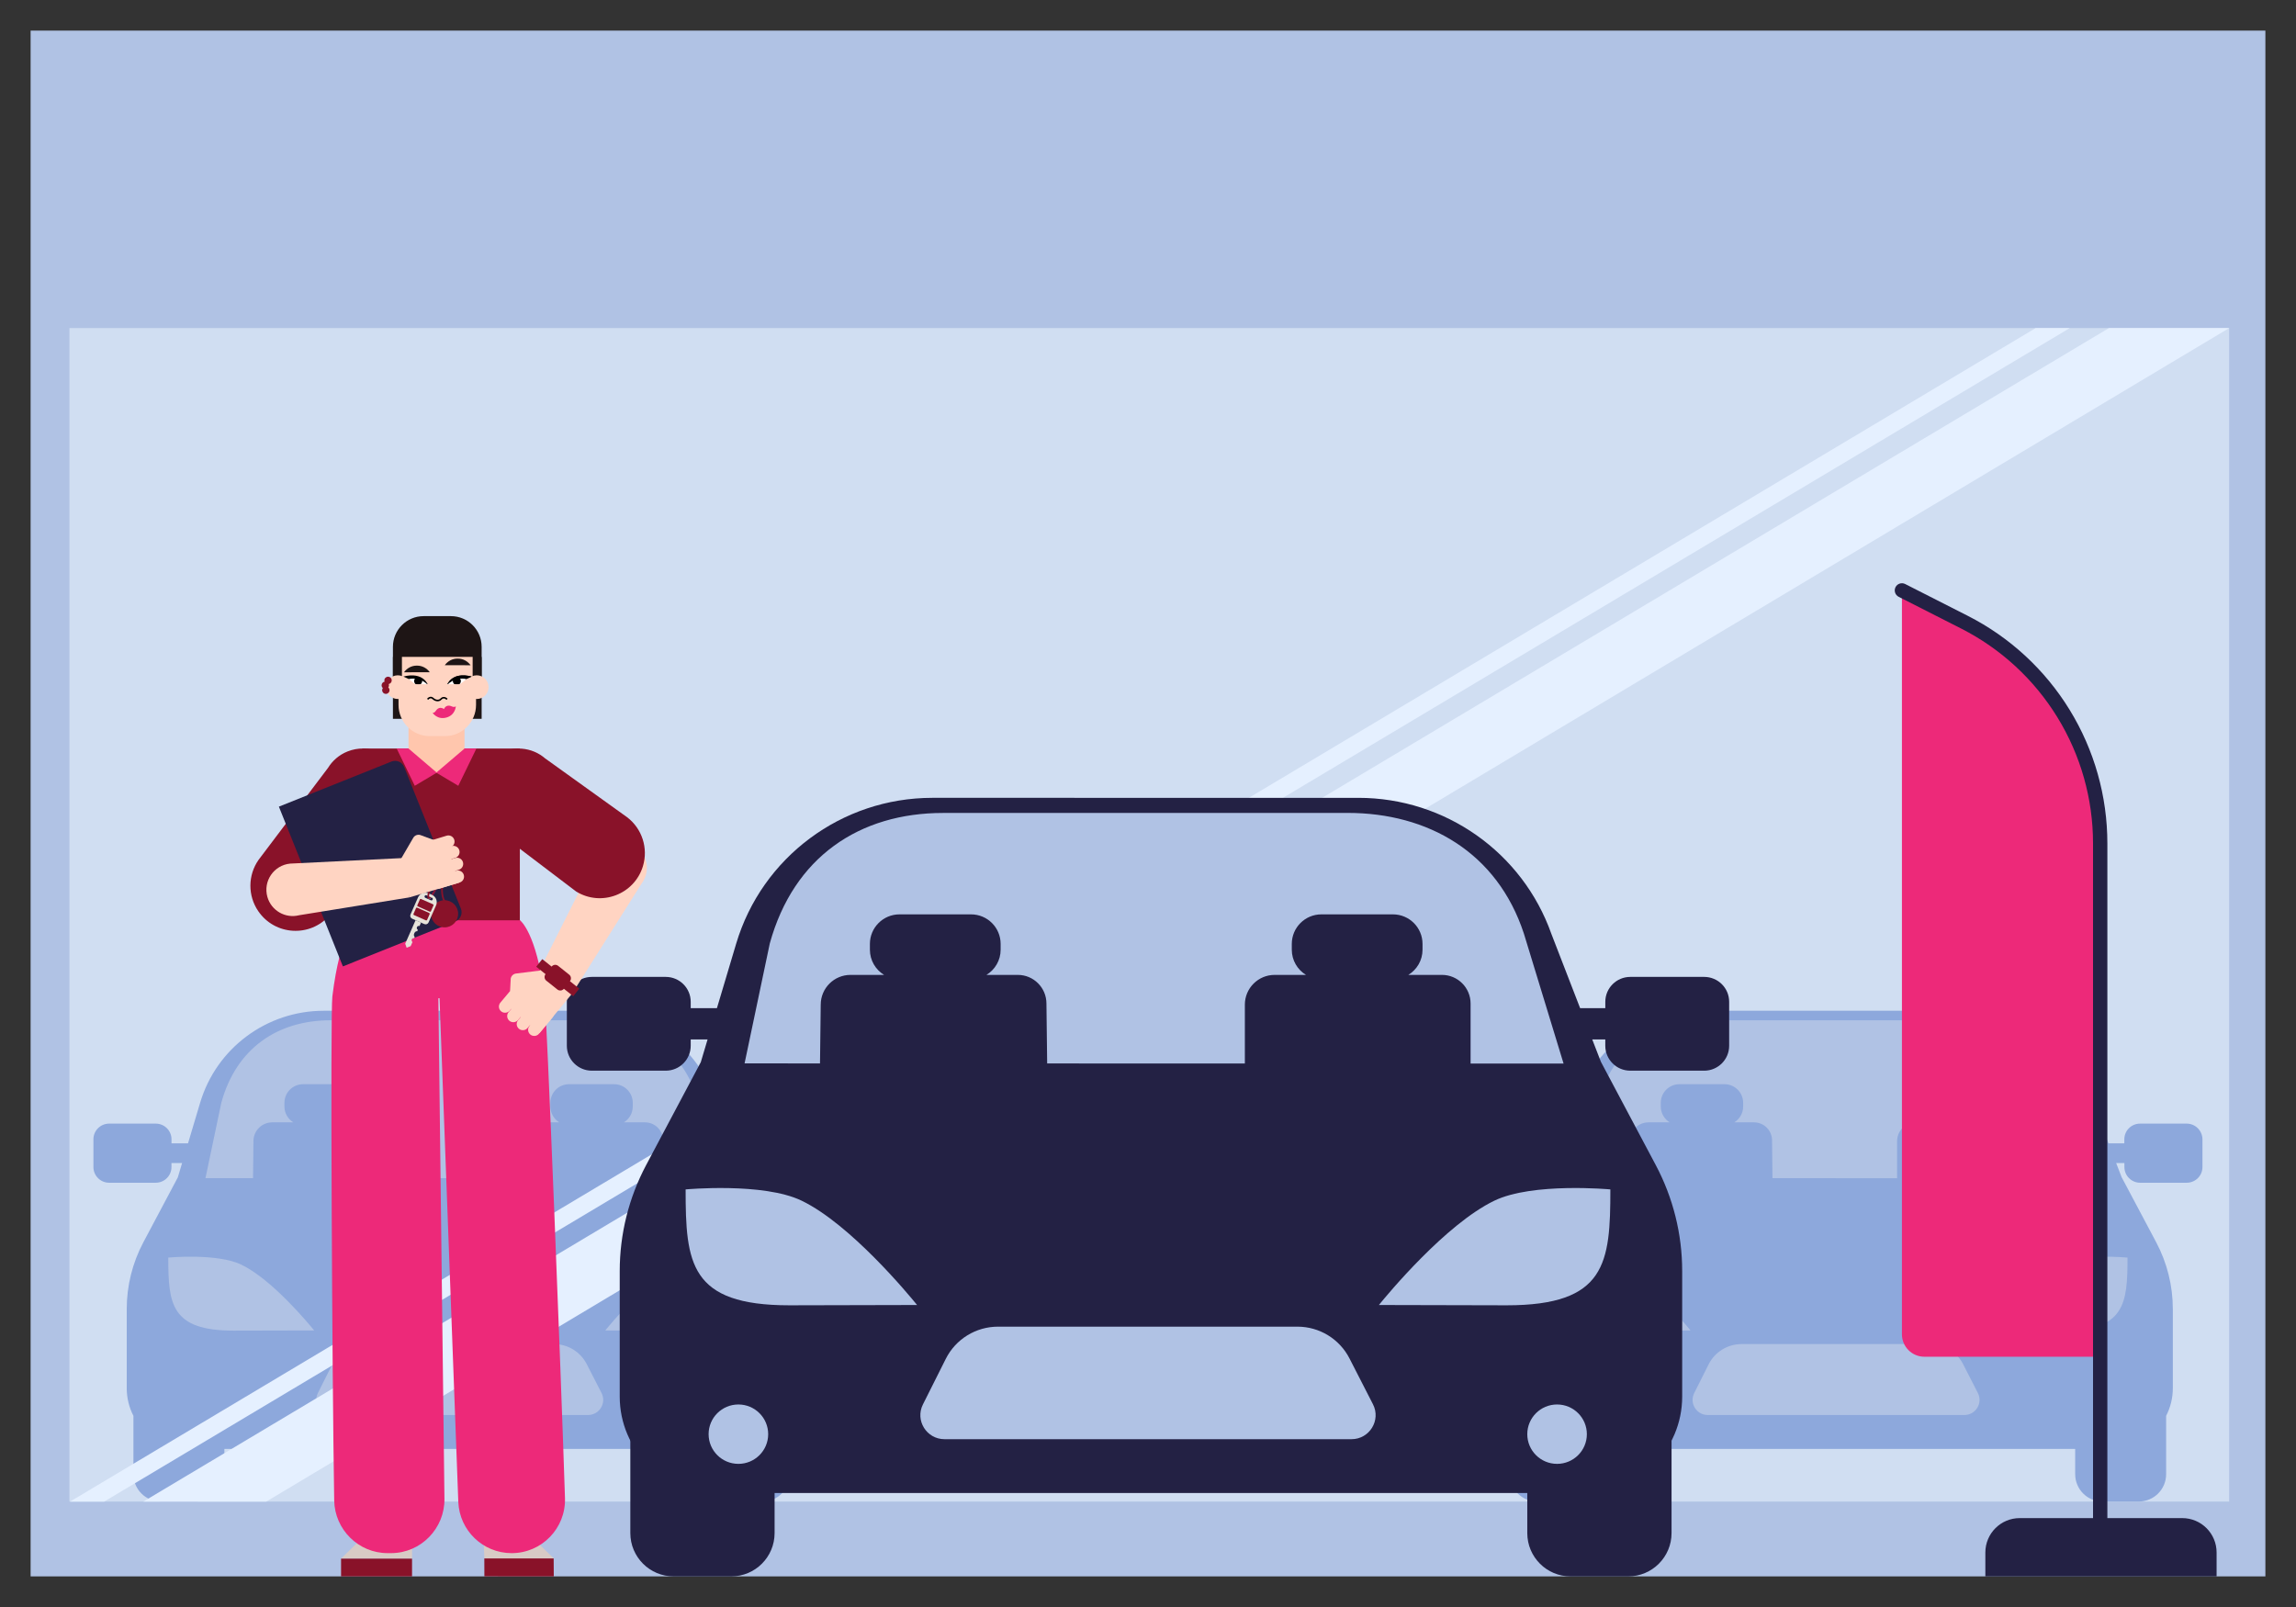
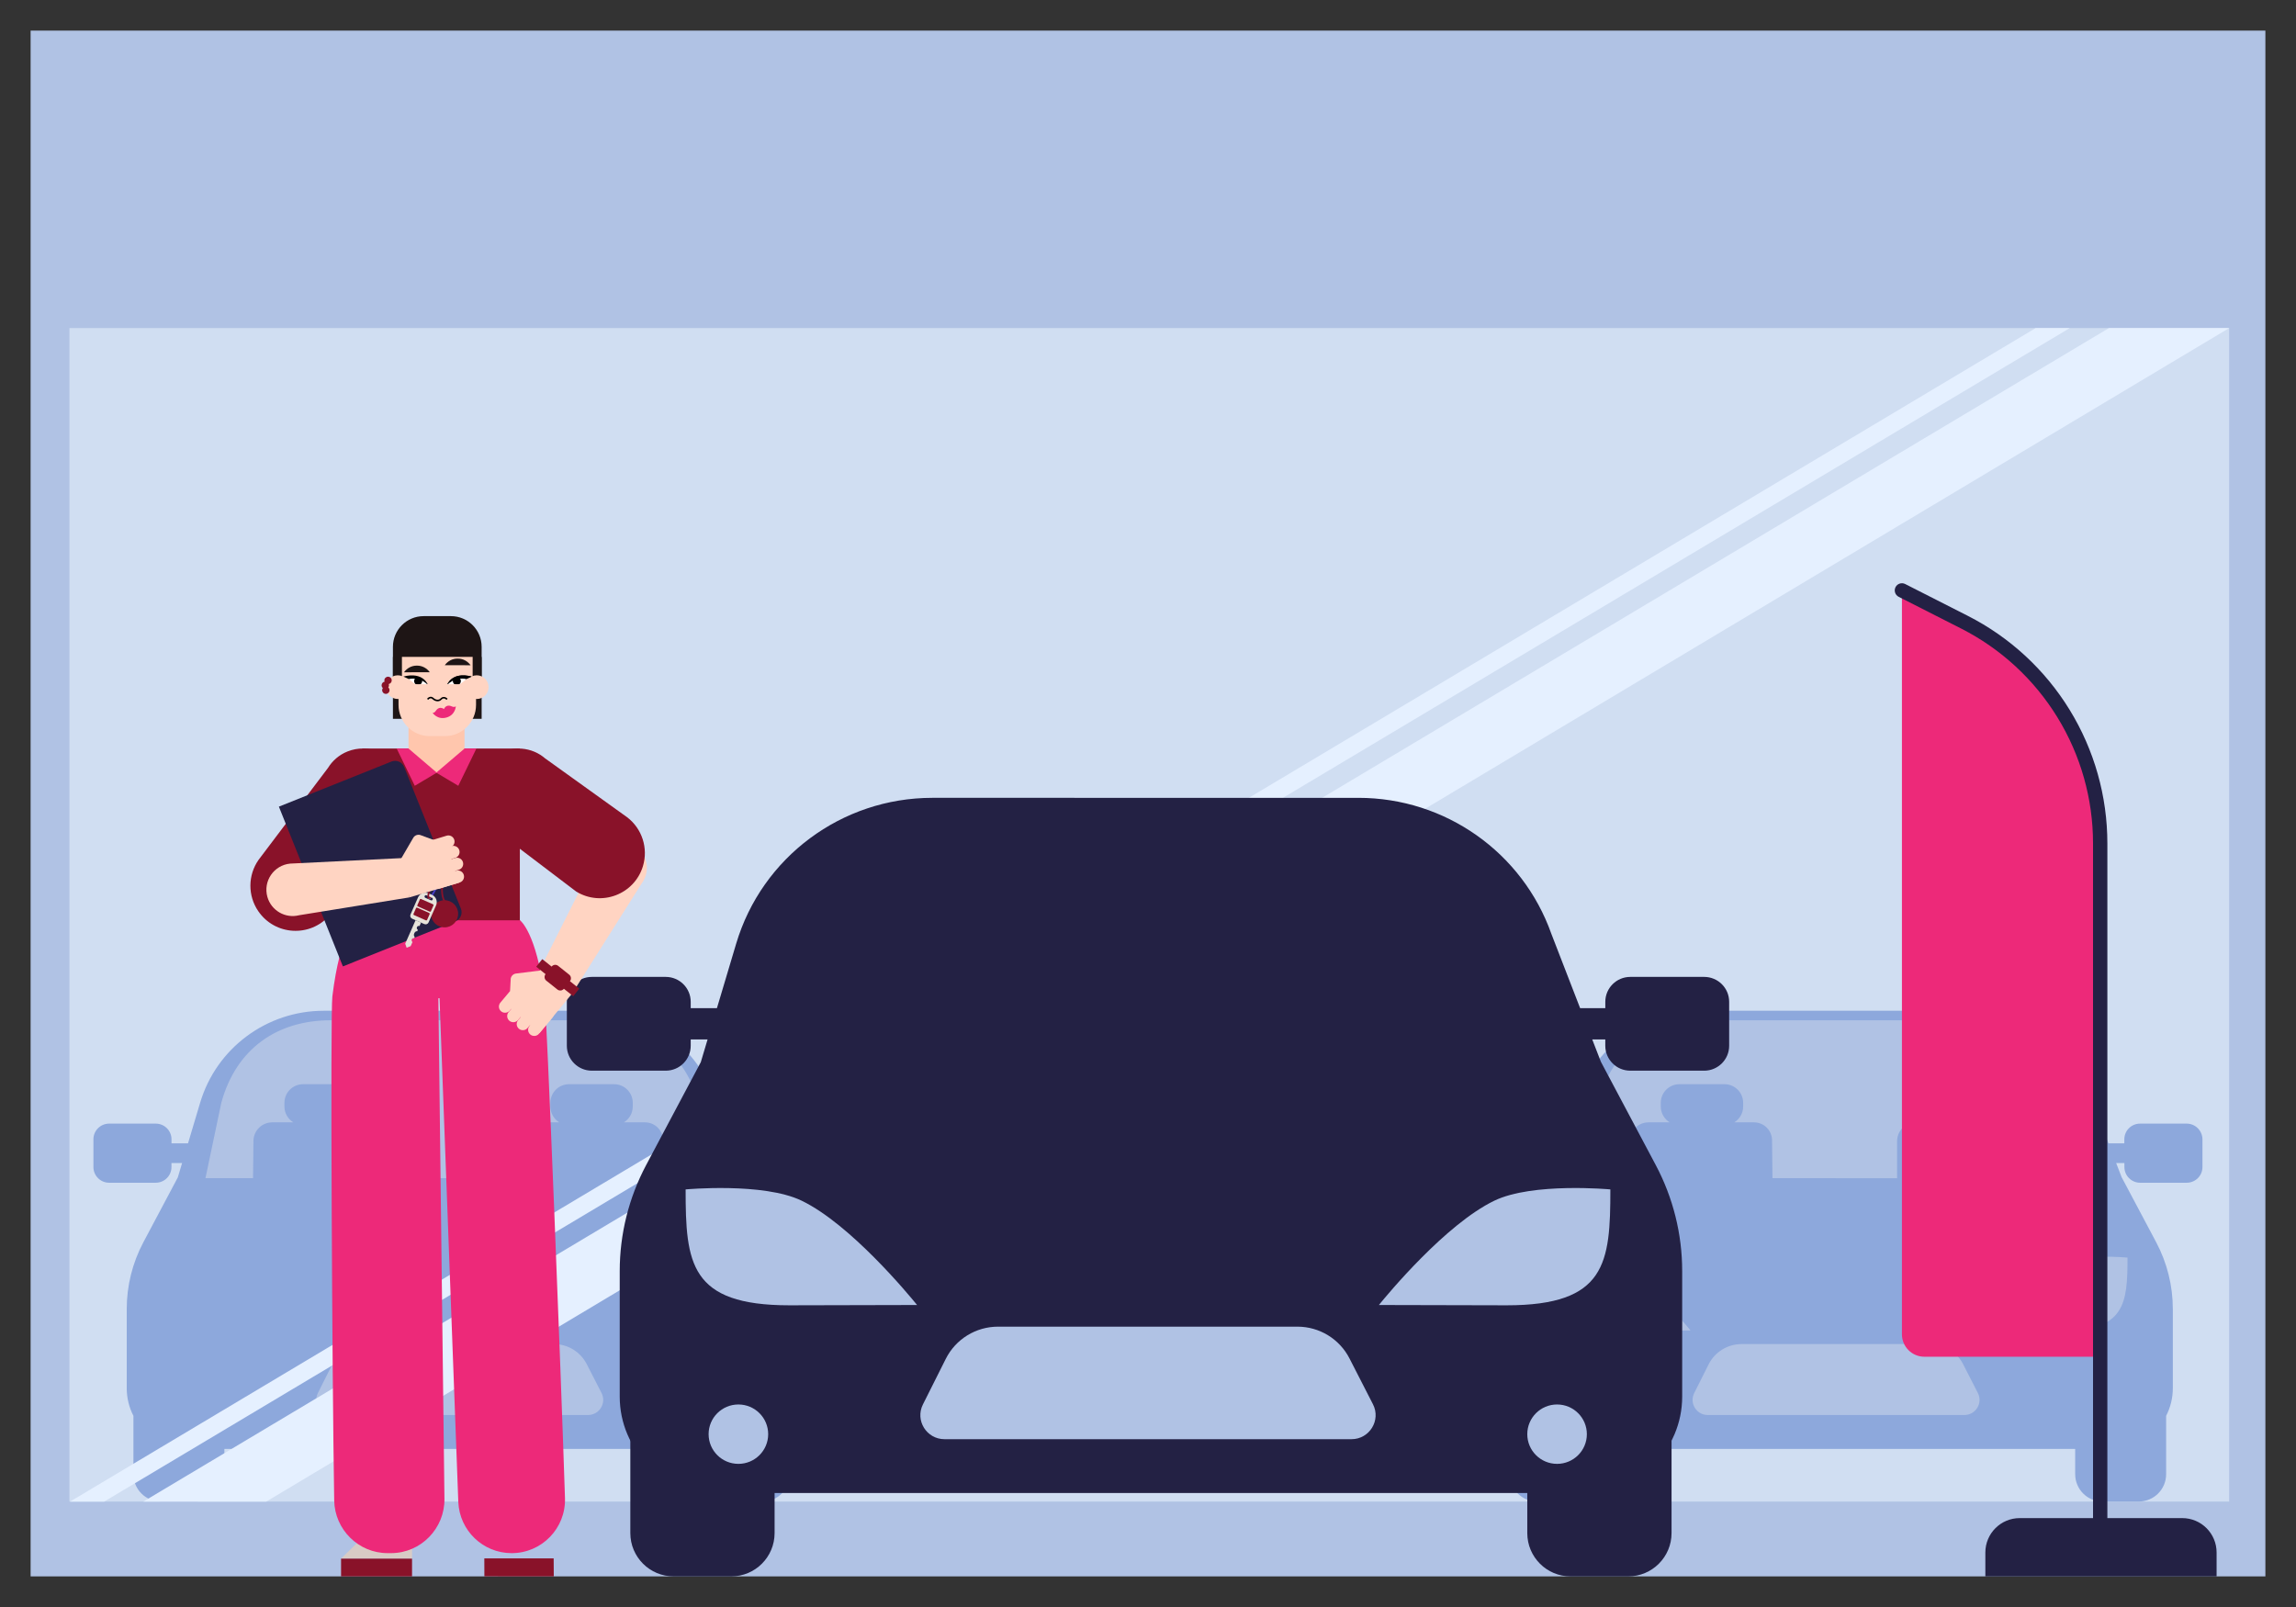
<svg xmlns="http://www.w3.org/2000/svg" version="1.1" x="0px" y="0px" viewBox="0 0 1200 840" style="enable-background:new 0 0 1200 840;" xml:space="preserve">
  <rect x="0" y="0" width="1200" height="840" fill="#333333" stroke="none" />
  <style type="text/css">
	.st0{fill:#B0C2E4;}
	.st1{fill:#D0DEF2;}
	.st2{fill:#8DA8DC;}
	.st3{fill:#E5F0FF;}
	.st4{fill:#232144;}
	.st5{fill:#D8CBC5;}
	.st6{fill:#891229;}
	.st7{fill:#FFD4C2;}
	.st8{fill:#ED2979;}
	.st9{fill:#FFC6AD;}
	.st10{fill:#E6E3DA;}
	.st11{fill:#463EC5;}
	.st12{fill:#1E1515;}
	.st13{fill:#FFFFFF;}
</style>
  <g id="Background">
    <rect x="16" y="16" class="st0" width="1168" height="808" />
    <rect x="36.29" y="171.48" class="st1" width="1128.78" height="613.42" />
    <path class="st2" d="M1142.84,587.33h-24.34c-4.55,0-8.23,3.67-8.23,8.21v2.09h-8.3l-9.48-24.5c-9.52-26.85-34.98-44.8-63.54-44.8   h-140.4c-29.82,0-56.09,19.53-64.6,48.02l-6.35,21.28h-8.63v-2.09c0-4.53-3.69-8.21-8.23-8.21h-24.34c-4.55,0-8.23,3.67-8.23,8.21   v14.48c0,4.53,3.69,8.21,8.23,8.21h24.34c4.55,0,8.23-3.67,8.23-8.21v-2.09h5.56l-2.24,7.5l-18.01,33.92   c-5.71,10.75-8.69,22.73-8.69,34.9v41.38c0,5.21,1.27,10.12,3.5,14.46v30.5c0,7.88,6.39,14.27,14.27,14.27h18.99   c7.88,0,14.27-6.39,14.27-14.27v-13.2h123.35h1.27h123.35v13.2c0,7.88,6.39,14.27,14.27,14.27h18.99c7.88,0,14.27-6.39,14.27-14.27   v-30.5c2.23-4.34,3.5-9.25,3.5-14.46v-41.38c0-12.17-2.98-24.15-8.69-34.9l-18.08-34.05l-2.85-7.37h4.31v2.09   c0,4.53,3.69,8.21,8.23,8.21h24.34c4.55,0,8.23-3.67,8.23-8.21v-14.48C1151.08,591.01,1147.39,587.33,1142.84,587.33z" />
    <path class="st0" d="M1077.77,695.54c32.82,0,34.17-13.92,34.17-38.19v0v0c0,0-25.59-2.39-38.23,3.72   c-16.04,7.75-35.16,30.85-38.02,34.37L1077.77,695.54z" />
    <path class="st0" d="M885.47,728.2l7.53-15.02c3.26-6.5,9.92-10.61,17.21-10.61h98.64c7.23,0,13.85,4.04,17.14,10.46l7.74,15.11   c2.7,5.26-1.14,11.51-7.07,11.51h-134.1C886.67,739.65,882.83,733.46,885.47,728.2z" />
    <path class="st0" d="M883.54,695.44c-2.86-3.52-21.98-26.62-38.02-34.37c-12.64-6.1-38.22-3.72-38.23-3.72l0,0v0   c0,24.27,1.35,38.19,34.17,38.19L883.54,695.44z" />
    <path class="st0" d="M851.8,596.48c0-5.42,4.39-9.81,9.81-9.81h11.05c-2.79-1.71-4.66-4.79-4.66-8.3v-1.9   c0-5.38,4.36-9.74,9.74-9.74h23.58c5.38,0,9.74,4.36,9.74,9.74v1.9c0,3.52-1.87,6.59-4.66,8.3h10.32c5.21,0,9.44,4.23,9.44,9.44   l0.21,19.74l65.15,0.01v-19.38c0-5.42,4.39-9.81,9.81-9.81h10.32c-2.79-1.71-4.66-4.79-4.66-8.3v-1.9c0-5.38,4.36-9.74,9.74-9.74   h23.58c5.38,0,9.74,4.36,9.74,9.74v1.9c0,3.52-1.87,6.59-4.66,8.3h11.06c5.21,0,9.44,4.23,9.44,9.44v19.77l30.64,0.01l-13.07-42.8   c-8.8-26.85-31.65-39.79-58.07-39.79l-133.26,0.01c-27.58,0-49.23,14.51-57.1,43l-8.31,39.52l24.87,0.01L851.8,596.48z" />
    <path class="st2" d="M423.51,587.33h-24.34c-4.55,0-8.23,3.67-8.23,8.21v2.09h-8.3l-9.48-24.5c-9.52-26.85-34.98-44.8-63.54-44.8   h-140.4c-29.82,0-56.09,19.53-64.6,48.02l-6.35,21.28h-8.63v-2.09c0-4.53-3.69-8.21-8.23-8.21H57.05c-4.55,0-8.23,3.67-8.23,8.21   v14.48c0,4.53,3.69,8.21,8.23,8.21h24.34c4.55,0,8.23-3.67,8.23-8.21v-2.09h5.56l-2.24,7.5l-18.01,33.92   c-5.71,10.75-8.69,22.73-8.69,34.9v41.38c0,5.21,1.27,10.12,3.5,14.46v30.5c0,7.88,6.39,14.27,14.27,14.27h18.99   c7.88,0,14.27-6.39,14.27-14.27v-13.2h123.35h1.27h123.35v13.2c0,7.88,6.39,14.27,14.27,14.27h18.99c7.88,0,14.27-6.39,14.27-14.27   v-30.5c2.23-4.34,3.5-9.25,3.5-14.46v-41.38c0-12.17-2.98-24.15-8.69-34.9l-18.08-34.05l-2.85-7.37h4.31v2.09   c0,4.53,3.69,8.21,8.23,8.21h24.34c4.55,0,8.23-3.67,8.23-8.21v-14.48C431.74,591.01,428.05,587.33,423.51,587.33z" />
-     <path class="st0" d="M358.43,695.54c32.82,0,34.17-13.92,34.17-38.19v0v0c0,0-25.59-2.39-38.23,3.72   c-16.04,7.75-35.16,30.85-38.02,34.37L358.43,695.54z" />
    <path class="st0" d="M166.13,728.2l7.53-15.02c3.26-6.5,9.92-10.61,17.21-10.61h98.64c7.23,0,13.85,4.04,17.14,10.46l7.74,15.11   c2.7,5.26-1.14,11.51-7.07,11.51h-134.1C167.33,739.65,163.49,733.46,166.13,728.2z" />
-     <path class="st0" d="M164.2,695.44c-2.86-3.52-21.98-26.62-38.02-34.37c-12.64-6.1-38.22-3.72-38.23-3.72l0,0v0   c0,24.27,1.35,38.19,34.17,38.19L164.2,695.44z" />
    <path class="st0" d="M132.46,596.48c0-5.42,4.39-9.81,9.81-9.81h11.05c-2.79-1.71-4.66-4.79-4.66-8.3v-1.9   c0-5.38,4.36-9.74,9.74-9.74h23.58c5.38,0,9.74,4.36,9.74,9.74v1.9c0,3.52-1.87,6.59-4.66,8.3h10.32c5.21,0,9.44,4.23,9.44,9.44   l0.21,19.74l65.15,0.01v-19.38c0-5.42,4.39-9.81,9.81-9.81h10.32c-2.79-1.71-4.66-4.79-4.66-8.3v-1.9c0-5.38,4.36-9.74,9.74-9.74   h23.58c5.38,0,9.74,4.36,9.74,9.74v1.9c0,3.52-1.87,6.59-4.66,8.3h11.06c5.21,0,9.44,4.23,9.44,9.44v19.77l30.64,0.01l-13.07-42.8   c-8.8-26.85-31.65-39.79-58.07-39.79l-133.26,0.01c-27.58,0-49.23,14.51-57.1,43l-8.31,39.52l24.87,0.01L132.46,596.48z" />
    <polygon class="st3" points="1081.77,171.48 1063.94,171.48 36.55,784.94 54.38,784.94  " />
    <polygon class="st3" points="1165.08,171.48 1102.24,171.48 74.85,784.94 139.09,784.94  " />
  </g>
  <g id="car">
    <path class="st4" d="M329.44,801.36V682.93c0-3.31,2.68-5.99,5.99-5.99h63.42c3.31,0,5.99,2.68,5.99,5.99v118.43   c0,12.5-10.14,22.64-22.64,22.64h-30.12C339.58,824,329.44,813.86,329.44,801.36z" />
    <path class="st4" d="M798.23,801.36V682.93c0-3.31,2.68-5.99,5.99-5.99h63.42c3.31,0,5.99,2.68,5.99,5.99v118.43   c0,12.5-10.14,22.64-22.64,22.64h-30.12C808.36,824,798.23,813.86,798.23,801.36z" />
    <path class="st4" d="M890.69,510.64h-38.62c-7.21,0-13.06,5.83-13.06,13.02v3.32h-13.16l-15.04-38.86   c-15.1-42.6-55.49-71.08-100.81-71.08H487.25c-47.31,0-88.99,30.99-102.48,76.19l-10.07,33.75H361v-3.32   c0-7.19-5.85-13.02-13.06-13.02h-38.62c-7.21,0-13.06,5.83-13.06,13.02v22.98c0,7.19,5.85,13.02,13.06,13.02h38.62   c7.21,0,13.06-5.83,13.06-13.02v-3.32h8.82l-3.55,11.89l-28.58,53.82c-9.06,17.06-13.79,36.06-13.79,55.36v65.65   c0,27.83,22.63,50.39,50.55,50.39h226.09h2.02h226.08c27.92,0,50.55-22.56,50.55-50.39v-65.65c0-19.3-4.74-38.31-13.79-55.36   l-28.69-54.02l-4.53-11.69H839v3.32c0,7.19,5.85,13.02,13.06,13.02h38.62c7.21,0,13.06-5.83,13.06-13.02v-22.98   C903.75,516.47,897.9,510.64,890.69,510.64z" />
    <ellipse class="st0" cx="813.8" cy="749.66" rx="15.57" ry="15.52" />
    <path class="st0" d="M787.44,682.3c52.06,0,54.21-22.08,54.21-60.58v0v0c0,0-40.6-3.79-60.65,5.9   c-25.45,12.29-55.79,48.94-60.32,54.52L787.44,682.3z" />
    <path class="st0" d="M482.36,734.12l11.95-23.83c5.17-10.31,15.74-16.83,27.31-16.83h156.49c11.47,0,21.97,6.41,27.19,16.59   l12.28,23.97c4.28,8.35-1.81,18.26-11.21,18.26H493.63C484.27,752.28,478.18,742.46,482.36,734.12z" />
-     <path class="st0" d="M796.47,488.04c-13.97-42.6-50.2-63.12-92.13-63.12l-211.42,0.02c-43.76,0-78.11,23.01-90.59,68.21   l-13.18,62.7l428.05,0.09L796.47,488.04z" />
    <ellipse class="st0" cx="385.92" cy="749.66" rx="15.57" ry="15.52" />
    <path class="st0" d="M479.31,682.14c-4.53-5.58-34.87-42.23-60.32-54.52c-20.05-9.68-60.64-5.9-60.65-5.9l0,0v0   c0,38.51,2.15,60.58,54.21,60.58L479.31,682.14z" />
    <path class="st4" d="M753.62,509.59h-17.54c4.43-2.72,7.4-7.59,7.4-13.17v-3.01c0-8.54-6.92-15.46-15.46-15.46h-37.41   c-8.54,0-15.46,6.92-15.46,15.46v3.01c0,5.58,2.97,10.46,7.4,13.17h-16.37c-8.59,0-15.56,6.97-15.56,15.56v42.01H768.6v-42.59   C768.6,516.29,761.89,509.59,753.62,509.59z" />
    <path class="st4" d="M531.95,509.59h-16.37c4.43-2.72,7.4-7.59,7.4-13.17v-3.01c0-8.54-6.92-15.46-15.46-15.46h-37.41   c-8.54,0-15.46,6.92-15.46,15.46v3.01c0,5.58,2.97,10.46,7.4,13.17h-17.54c-8.59,0-15.56,6.97-15.56,15.56l-0.44,35.94h118.85   l-0.44-36.52C546.92,516.29,540.22,509.59,531.95,509.59z" />
  </g>
  <g id="Car_dealer">
    <polygon class="st5" points="178.26,814.72 215.35,814.72 215.35,802.39 190.88,802.39  " />
    <rect x="178.26" y="814.73" class="st6" width="37.09" height="9.27" />
    <polygon class="st6" points="289.43,824 253.16,823.98 253.13,814.58 289.37,814.58  " />
-     <polygon class="st5" points="289.43,814.59 253.14,814.59 252.71,802.39 276.81,802.39  " />
    <path class="st7" d="M335.3,461.88c4.48-5.92,3.45-14.33-2.33-18.98h0c-6.67-5.38-16.59-3.4-20.69,4.14l-32.12,63.8l18.95,8.39   L335.3,461.88z" />
    <path class="st6" d="M265.97,439.32L301.12,466c13.17,8.1,30.45,1.54,34.92-13.27v0c2.83-9.4-0.45-19.57-8.25-25.53l-42.75-30.69   l-0.01,0.01c-3.35-2.93-7.64-4.83-12.42-5.19c-11.75-0.89-22,7.92-22.88,19.68c-0.44,5.77,2.81,13.08,6.22,19.02L265.97,439.32z" />
    <path class="st6" d="M205.79,430.67c3.21-5.66,4.99-12.07,4.88-18.58c-0.05-2.73-0.42-5.29-1.29-7.44   c-4.39-10.94-16.82-16.24-27.75-11.85c-4.45,1.78-7.96,4.9-10.27,8.7l-0.01-0.01l-36.21,47.96c-5.63,8.04-5.7,18.73-0.16,26.83l0,0   c8.73,12.77,27.18,13.82,37.3,2.12l30.17-41.85L205.79,430.67z" />
    <path class="st8" d="M186.12,480.96c0,0-8.25,5.85-12.41,39.88c-1.11,9.04-0.15,196.99,0.96,263.43   c0.25,15.24,12.7,27.6,27.94,27.57h1.84c15.53-0.03,28.04-12.89,27.84-28.41l-3.17-261.64h0.6l9.82,263.32   c0.62,14.92,12.88,26.71,27.82,26.74h0c15.77,0.03,28.43-13.01,27.93-28.77c-2.14-67.3-9.55-253.17-10.68-262.23   c-4.22-33.72-12.89-39.88-12.89-39.88H186.12z" />
    <polygon class="st6" points="186.12,481.06 189.35,391.26 271.7,391.26 271.7,481.06  " />
    <path class="st9" d="M242.78,394.95v-16.92h-29.28v16.92c0,4.93,4,8.93,8.93,8.93h11.41C238.78,403.88,242.78,399.88,242.78,394.95   z" />
    <polygon class="st8" points="242.81,391.26 228.01,403.88 239.53,410.74 248.99,391.26  " />
    <polygon class="st8" points="213.51,391.26 228.3,403.88 216.78,410.74 207.32,391.26  " />
    <path class="st7" d="M266.89,512.3L266.89,512.3c-0.13-1.77,1.2-3.31,2.96-3.44l16.61-2.08l0.48,6.41l-16.61,2.08   C268.56,515.4,267.02,514.07,266.89,512.3z" />
    <polygon class="st7" points="299.12,519.22 281.92,540.07 262.84,523.71 282.77,507.24  " />
    <path class="st7" d="M277.81,524.87l-2.18,2.6l-2.64,3.15l-2.18,2.6c-1.14,1.36-0.96,3.39,0.4,4.52l0,0   c1.36,1.14,3.39,0.96,4.52-0.4l2.18-2.6l2.64-3.15l2.18-2.6c1.14-1.36,0.96-3.39-0.4-4.52h0   C280.97,523.33,278.95,523.51,277.81,524.87z" />
    <path class="st7" d="M283.76,527.88l-2.18,2.6l-2.64,3.15l-2.18,2.6c-1.14,1.36-0.96,3.39,0.4,4.52h0c1.36,1.14,3.39,0.96,4.52-0.4   l2.18-2.6l2.64-3.15l2.18-2.6c1.14-1.36,0.96-3.39-0.4-4.52l0,0C286.92,526.34,284.9,526.52,283.76,527.88z" />
    <path class="st7" d="M272.83,520.7l-2.18,2.6l-2.64,3.15l-2.18,2.6c-1.14,1.36-0.96,3.39,0.4,4.52h0c1.36,1.14,3.39,0.96,4.52-0.4   l2.18-2.6l2.64-3.15l2.18-2.6c1.14-1.36,0.96-3.39-0.4-4.52l0,0C275.99,519.16,273.97,519.34,272.83,520.7z" />
    <path class="st7" d="M268.51,515.75l-2.18,2.6l-2.64,3.15l-2.18,2.6c-1.14,1.36-0.96,3.39,0.4,4.52h0c1.36,1.14,3.39,0.96,4.52-0.4   l2.18-2.6l2.64-3.15l2.18-2.6c1.14-1.36,0.96-3.39-0.4-4.52v0C271.67,514.21,269.64,514.39,268.51,515.75z" />
    <polygon class="st7" points="266.89,512.3 266.59,518.03 279.57,514.93  " />
    <path class="st6" d="M302.76,516.77l-4.88-3.89c0.83-1.05,0.66-2.57-0.39-3.41l-5.78-4.61c-1.05-0.84-2.57-0.67-3.41,0.38   l-4.88-3.89l-3.16,3.96l4.88,3.89c-0.83,1.05-0.66,2.57,0.39,3.41l5.78,4.61c1.05,0.84,2.57,0.67,3.41-0.38l4.88,3.89   L302.76,516.77z" />
    <path class="st4" d="M238.05,481.58l-58.84,23.57l-33.45-83.51l58.84-23.57c2.61-1.05,5.58,0.22,6.63,2.84l29.66,74.04   C241.93,477.57,240.66,480.54,238.05,481.58z" />
    <path class="st10" d="M215.22,491.07c0.21-0.48,0.73-0.73,1.23-0.64l0.32-0.73c-0.47-0.3-0.59-1.1-0.25-1.86   c0.33-0.76,1-1.21,1.54-1.06l0.33-0.76c-0.49-0.28-0.7-0.88-0.47-1.4s0.82-0.77,1.35-0.6l0.78-1.77L217.2,481l-5.42,12.29l0.75,2.1   l2.11-0.84l0.95-2.15C215.17,492.11,215.01,491.55,215.22,491.07L215.22,491.07z" />
    <path class="st11" d="M223.9,469.87c-0.02-0.01-0.05-0.02-0.08-0.03l0.36-0.82c0.38-0.05,1.92-1.9,3.49-5.45   c1.56-3.54,1.89-5.93,1.63-6.27l0.4-0.79c0.6,0.26,0.72,1.14,0.38,2.74c-0.28,1.32-0.85,2.98-1.59,4.68   C228.2,464.61,225.59,470.41,223.9,469.87z" />
    <path class="st6" d="M233.97,473.93c-3.52-3.15-3.47-7.34-3.42-10.71c0.03-2.59,0.06-4.82-1.4-6.02l0.57-0.69   c1.79,1.47,1.76,4.02,1.72,6.72c-0.04,3.35-0.09,7.15,3.13,10.03L233.97,473.93z" />
    <circle class="st6" cx="232.35" cy="477.65" r="7.1" />
-     <path class="st6" d="M229.71,456.51l-0.4,0.79c0.26,0.34-0.07,2.73-1.63,6.27c-1.23,2.79-2.44,4.52-3.09,5.16l0.85,0.37   c1.41-1.51,2.85-4.69,3.06-5.18c0.75-1.7,1.32-3.36,1.59-4.68C230.43,457.64,230.31,456.77,229.71,456.51L229.71,456.51z" />
    <path class="st10" d="M225.76,467.74l-1.75-0.77c-2.13-0.94-4.61,0.02-5.54,2.15l-3.92,8.89c-0.37,0.85,0.01,1.84,0.86,2.21   l6.37,2.81c0.85,0.37,1.84-0.01,2.21-0.86l3.92-8.89C228.85,471.16,227.89,468.68,225.76,467.74L225.76,467.74z M226.15,470.16   l-0.04,0.09c-0.15,0.34-0.54,0.49-0.88,0.34l-2.94-1.3c-0.34-0.15-0.49-0.54-0.34-0.88l0.04-0.09c0.15-0.34,0.54-0.49,0.88-0.34   l1.73,0.76c-0.18,0.17-0.31,0.27-0.4,0.28l-0.36,0.82c0.02,0.01,0.05,0.02,0.08,0.03c0.46,0.15,0.99-0.19,1.53-0.76l0.37,0.16   C226.14,469.41,226.29,469.81,226.15,470.16L226.15,470.16z" />
    <path class="st6" d="M225.12,462.44c-0.75,1.7-1.32,3.36-1.59,4.68c-0.33,1.54-0.22,2.4,0.31,2.7l-0.01,0.02   c0.02,0.01,0.05,0.02,0.08,0.03c0.46,0.15,0.99-0.19,1.53-0.76l-0.85-0.37c-0.13,0.13-0.23,0.21-0.31,0.25   c-0.18-0.55,0.2-2.86,1.67-6.19c1.56-3.54,3.11-5.39,3.49-5.45l0.36-0.82C228.11,455.75,225.42,461.75,225.12,462.44L225.12,462.44   z" />
    <path class="st6" d="M220.03,469.91l6.3,2.78c0.22,0.1,0.32,0.36,0.23,0.58l-1.35,3.05c-0.1,0.22-0.36,0.32-0.58,0.23l-6.3-2.78   c-0.22-0.1-0.32-0.36-0.23-0.58l1.35-3.05C219.55,469.91,219.81,469.81,220.03,469.91z" />
    <path class="st6" d="M218.03,474.45l6.3,2.78c0.22,0.1,0.32,0.36,0.23,0.58l-1.35,3.05c-0.1,0.22-0.36,0.32-0.58,0.23l-6.3-2.78   c-0.22-0.1-0.32-0.36-0.23-0.58l1.35-3.05C217.54,474.45,217.8,474.35,218.03,474.45z" />
    <path class="st7" d="M156.31,478.41c-7.2,1.81-14.53-2.43-16.56-9.57l0,0c-2.34-8.25,3.37-16.6,11.9-17.42l62.03-3.06l0.3,20.72   L156.31,478.41z" />
    <path class="st7" d="M220.23,436.7L220.23,436.7c-1.58-0.81-3.51-0.2-4.33,1.38l-8.42,14.47l5.71,2.95l8.42-14.47   C222.43,439.46,221.81,437.52,220.23,436.7z" />
    <polygon class="st7" points="213.98,469.08 239.9,461.41 232.31,437.45 209.36,449.34  " />
    <path class="st7" d="M227.52,451.67l3.24-0.99l3.94-1.2l3.24-0.99c1.7-0.52,3.49,0.44,4.01,2.14l0,0c0.52,1.7-0.44,3.49-2.14,4.01   l-3.24,0.99l-3.94,1.2l-3.24,0.99c-1.7,0.52-3.49-0.44-4.01-2.14l0,0C224.86,453.98,225.82,452.19,227.52,451.67z" />
    <path class="st7" d="M227.96,458.33l3.24-0.99l3.94-1.2l3.24-0.99c1.7-0.52,3.49,0.44,4.01,2.14l0,0c0.52,1.7-0.44,3.49-2.14,4.01   l-3.24,0.99l-3.94,1.2l-3.24,0.99c-1.7,0.52-3.49-0.44-4.01-2.14v0C225.3,460.63,226.26,458.84,227.96,458.33z" />
    <path class="st7" d="M225.63,445.46l3.24-0.99l3.94-1.2l3.24-0.99c1.7-0.52,3.49,0.44,4.01,2.14l0,0c0.52,1.7-0.44,3.49-2.14,4.01   l-3.24,0.99l-3.94,1.2l-3.24,0.99c-1.7,0.52-3.49-0.44-4.01-2.14v0C222.97,447.77,223.93,445.98,225.63,445.46z" />
    <path class="st7" d="M223,440.01l3.24-0.99l3.94-1.2l3.24-0.99c1.7-0.52,3.49,0.44,4.01,2.14h0c0.52,1.7-0.44,3.49-2.14,4.01   l-3.24,0.99l-3.94,1.2l-3.24,0.99c-1.7,0.52-3.49-0.44-4.01-2.14l0,0C220.34,442.32,221.3,440.53,223,440.01z" />
    <polygon class="st7" points="220.23,436.7 227.71,439.44 217.68,449.41  " />
    <rect x="205.36" y="343.4" class="st12" width="46.37" height="32.33" />
    <path class="st7" d="M208.29,368.45V339.9c0-9.02,7.31-16.33,16.33-16.33h7.85c9.02,0,16.33,7.31,16.33,16.33v28.55   c0,9.02-7.31,16.33-16.33,16.33h-7.85C215.6,384.78,208.29,377.47,208.29,368.45z" />
    <path d="M228.72,366.58c-0.23,0-0.47-0.03-0.72-0.08c-0.7-0.14-1.37-0.5-1.98-1.07c-0.33-0.3-0.65-0.43-0.99-0.41   c-0.68,0.06-1.21,0.74-1.21,0.75l-0.65-0.49c0.03-0.04,0.75-0.97,1.79-1.07c0.58-0.05,1.12,0.16,1.62,0.62   c0.5,0.47,1.04,0.76,1.59,0.87c0.56,0.11,1.06,0.06,1.49-0.16c0.18-0.09,0.36-0.23,0.53-0.42c0.22-0.23,0.81-0.79,1.68-0.82   c0.7-0.02,1.39,0.29,2.07,0.92l-0.56,0.59c-0.51-0.48-1.01-0.72-1.48-0.7c-0.56,0.02-0.96,0.4-1.11,0.56   c-0.24,0.25-0.49,0.45-0.75,0.59C229.63,366.47,229.19,366.58,228.72,366.58z" />
    <path class="st12" d="M239.08,344.25l0.25,0c2.6,0,5.05,1.29,6.61,3.48l0,0l-13.48-0.01l0,0   C234.03,345.53,236.48,344.25,239.08,344.25L239.08,344.25z" />
    <path class="st12" d="M218.01,347.93l-0.25,0c-2.6,0-5.05,1.29-6.61,3.48l0,0l13.48-0.01l0,0   C223.06,349.21,220.61,347.93,218.01,347.93L218.01,347.93z" />
    <path class="st13" d="M233.65,358.04c0,0,1.49-3.14,4.31-4.09c2.82-0.96,5.91,0.63,5.91,0.63s-2.42,2.67-4.39,3.32   C237.48,358.55,233.65,358.04,233.65,358.04z" />
    <path class="st8" d="M233.32,375.07c4.75-1.34,4.92-5.9,4.92-5.9s-0.66,0.79-2.37-0.02c0,0-2.61-1.29-3.87,1.51l-0.01-0.06   c-2.53-1.73-4.07,0.78-4.07,0.78c-1.04,1.57-1.86,1.21-1.86,1.21s2.5,3.82,7.25,2.48L233.32,375.07z" />
    <path d="M240.76,356.67c0.38-1.09-0.2-2.29-1.29-2.67c-1.09-0.38-2.29,0.2-2.67,1.29c-0.38,1.09,0.2,2.29,1.29,2.67   C239.18,358.34,240.38,357.77,240.76,356.67z" />
    <path class="st12" d="M205.36,357.65v-19.54c0-8.86,7.19-16.05,16.05-16.05h14.27c8.86,0,16.05,7.19,16.05,16.05v19.54h-4.7v-14.29   h-36.96v14.29H205.36z" />
    <ellipse class="st7" cx="207.91" cy="359.18" rx="6.19" ry="6.19" />
    <ellipse class="st7" cx="249.17" cy="359.18" rx="6.19" ry="6.19" />
    <path class="st6" d="M199.44,358.21c0-0.94,0.67-1.72,1.56-1.9c-0.07-0.21-0.12-0.42-0.12-0.66c0-1.07,0.87-1.93,1.93-1.93   s1.93,0.87,1.93,1.93c0,0.94-0.67,1.72-1.56,1.9c0.07,0.21,0.12,0.42,0.12,0.66c0,0.42-0.13,0.8-0.36,1.12   c0.4,0.35,0.65,0.86,0.65,1.44c0,1.07-0.87,1.93-1.93,1.93c-1.07,0-1.93-0.87-1.93-1.93c0-0.42,0.13-0.8,0.36-1.12   C199.69,359.29,199.44,358.78,199.44,358.21z" />
    <path d="M233.65,358.04c0,0,2.28-7.1,12.85-4.4l-2.82,1.3C241.47,354.52,237.41,354.28,233.65,358.04z" />
    <path class="st13" d="M233.65,358.04c0,0,1.49-3.14,4.31-4.09c2.82-0.96,5.91,0.63,5.91,0.63s-2.42,2.67-4.39,3.32   C237.48,358.55,233.65,358.04,233.65,358.04z" />
    <path d="M240.76,356.67c0.38-1.09-0.2-2.29-1.29-2.67c-1.09-0.38-2.29,0.2-2.67,1.29c-0.38,1.09,0.2,2.29,1.29,2.67   C239.18,358.34,240.38,357.77,240.76,356.67z" />
    <path d="M233.65,358.04c0,0,2.28-7.1,12.85-4.4l-2.82,1.3C241.47,354.52,237.41,354.28,233.65,358.04z" />
    <path class="st13" d="M223.68,358.04c0,0-1.49-3.14-4.31-4.09c-2.82-0.96-5.91,0.63-5.91,0.63s2.42,2.67,4.39,3.32   C219.85,358.55,223.68,358.04,223.68,358.04z" />
    <path d="M216.57,356.67c-0.38-1.09,0.2-2.29,1.29-2.67c1.09-0.38,2.29,0.2,2.67,1.29c0.38,1.09-0.2,2.29-1.29,2.67   C218.14,358.34,216.95,357.77,216.57,356.67z" />
    <path d="M223.68,358.04c0,0-2.28-7.1-12.85-4.4l2.82,1.3C215.86,354.52,219.92,354.28,223.68,358.04z" />
    <rect x="212.55" y="357.65" class="st7" width="32.32" height="4.56" />
  </g>
  <g id="Banner">
    <path class="st4" d="M1140.53,793.53h-84.91c-9.93,0-17.98,8.05-17.98,17.98V824h120.86v-12.49   C1158.51,801.58,1150.46,793.53,1140.53,793.53z" />
    <path class="st8" d="M1097.67,709.18V440.85c0-48.83-27.43-93.52-70.96-115.63l-32.67-16.6v388.83c0,6.48,5.25,11.73,11.73,11.73   H1097.67z" />
    <path class="st4" d="M1097.67,812.46c-2.07,0-3.75-1.68-3.75-3.75V440.85c0-23.27-6.43-46.04-18.6-65.87   c-12.17-19.83-29.56-35.88-50.31-46.42l-32.67-16.6c-1.85-0.94-2.58-3.2-1.65-5.04c0.94-1.85,3.2-2.58,5.04-1.65l32.67,16.6   c21.98,11.16,40.41,28.17,53.3,49.18c12.89,21.01,19.71,45.15,19.71,69.8v367.85C1101.42,810.78,1099.74,812.46,1097.67,812.46z" />
  </g>
</svg>